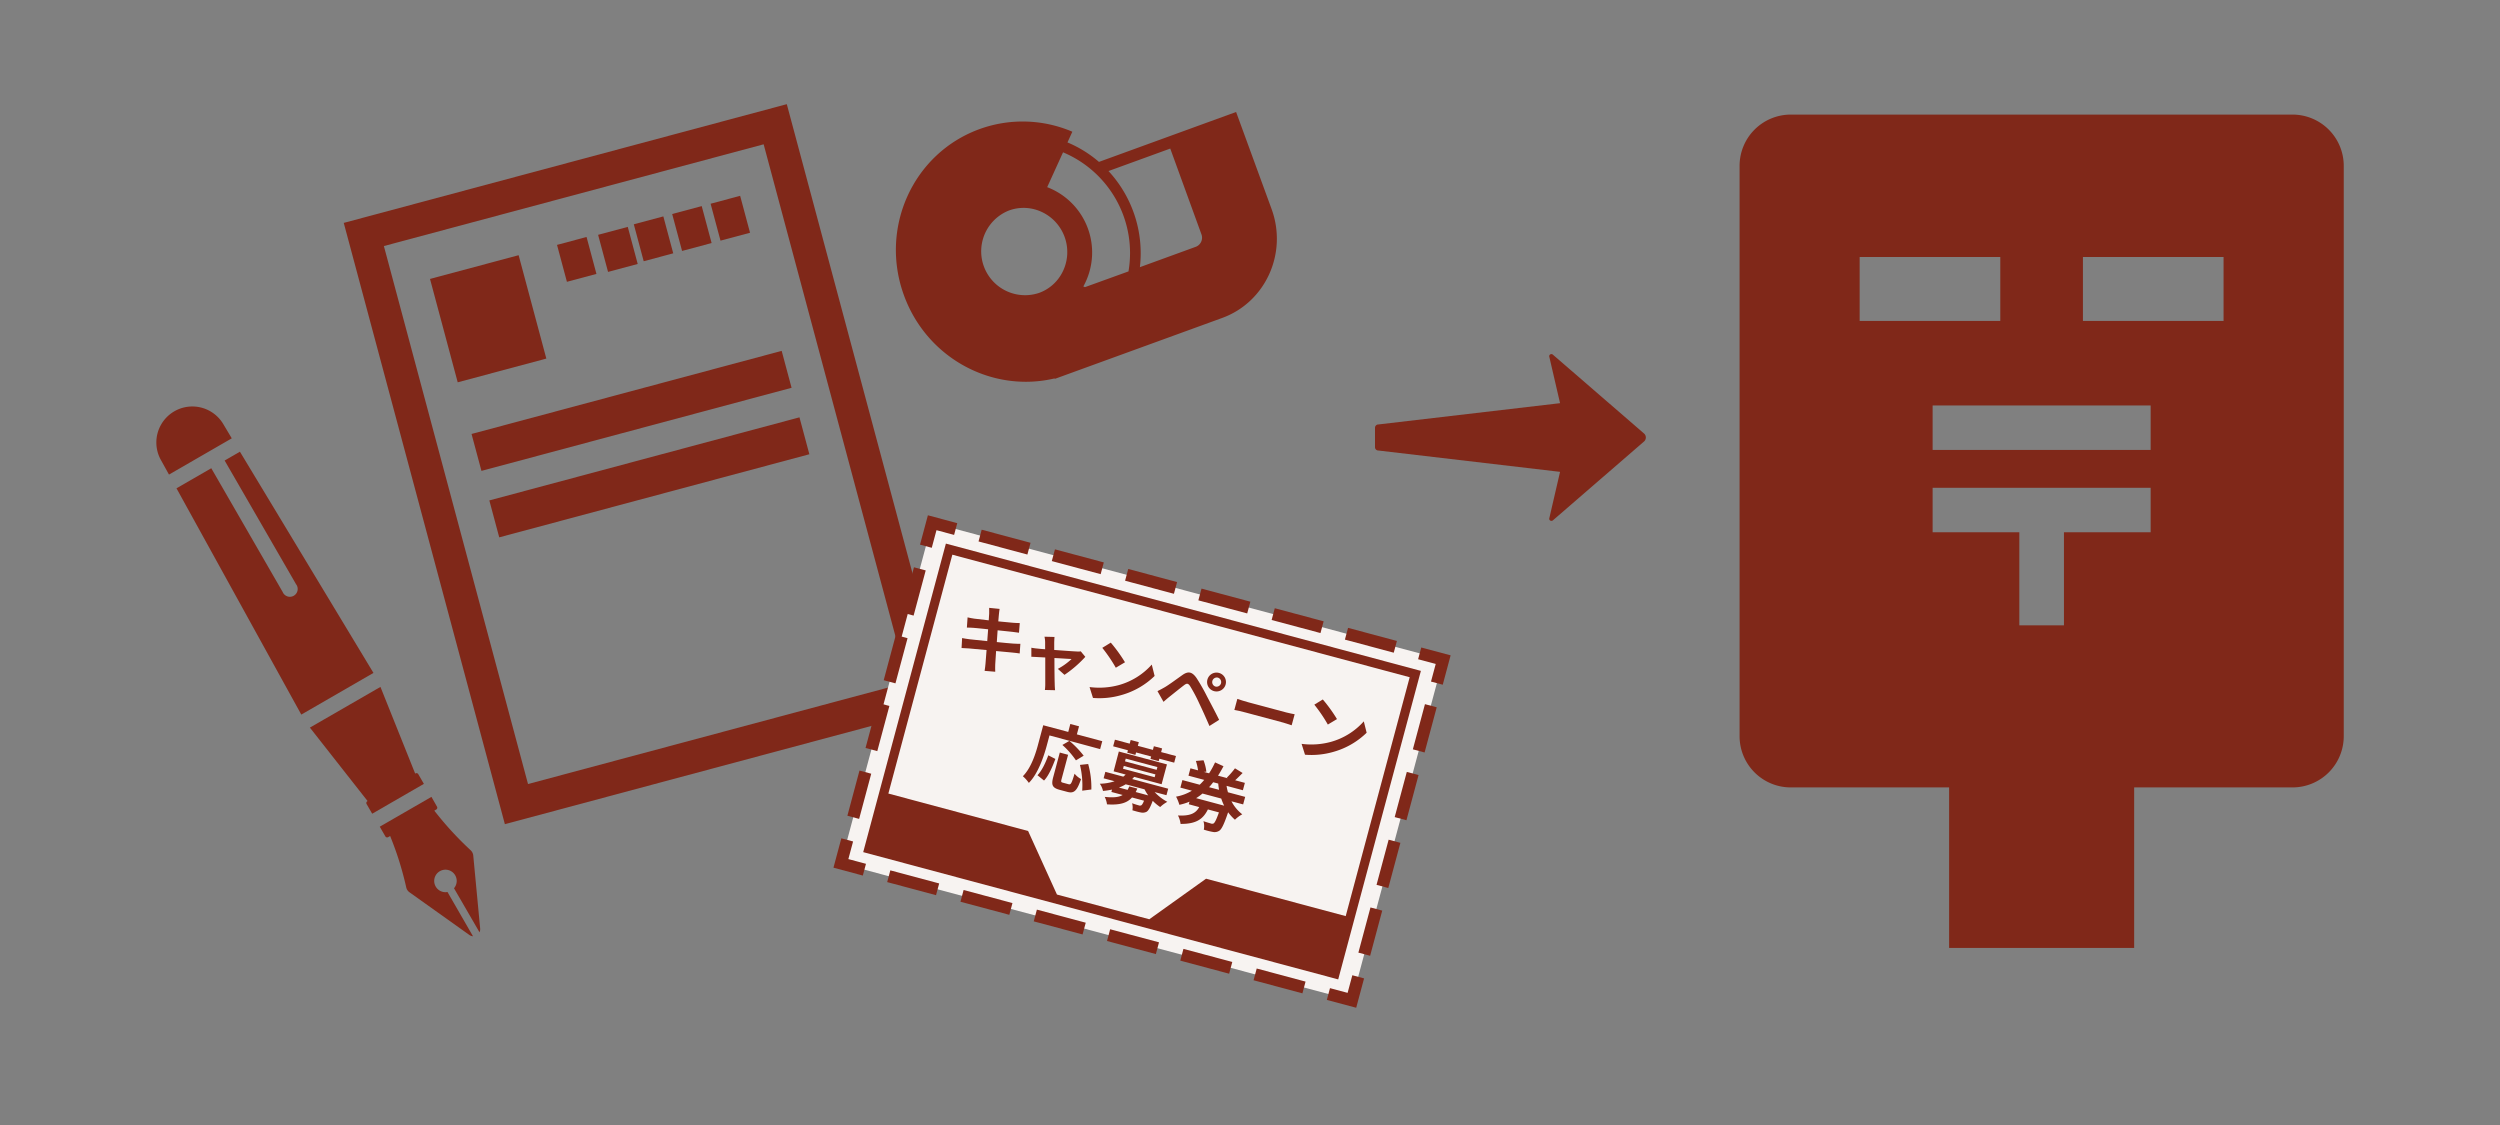
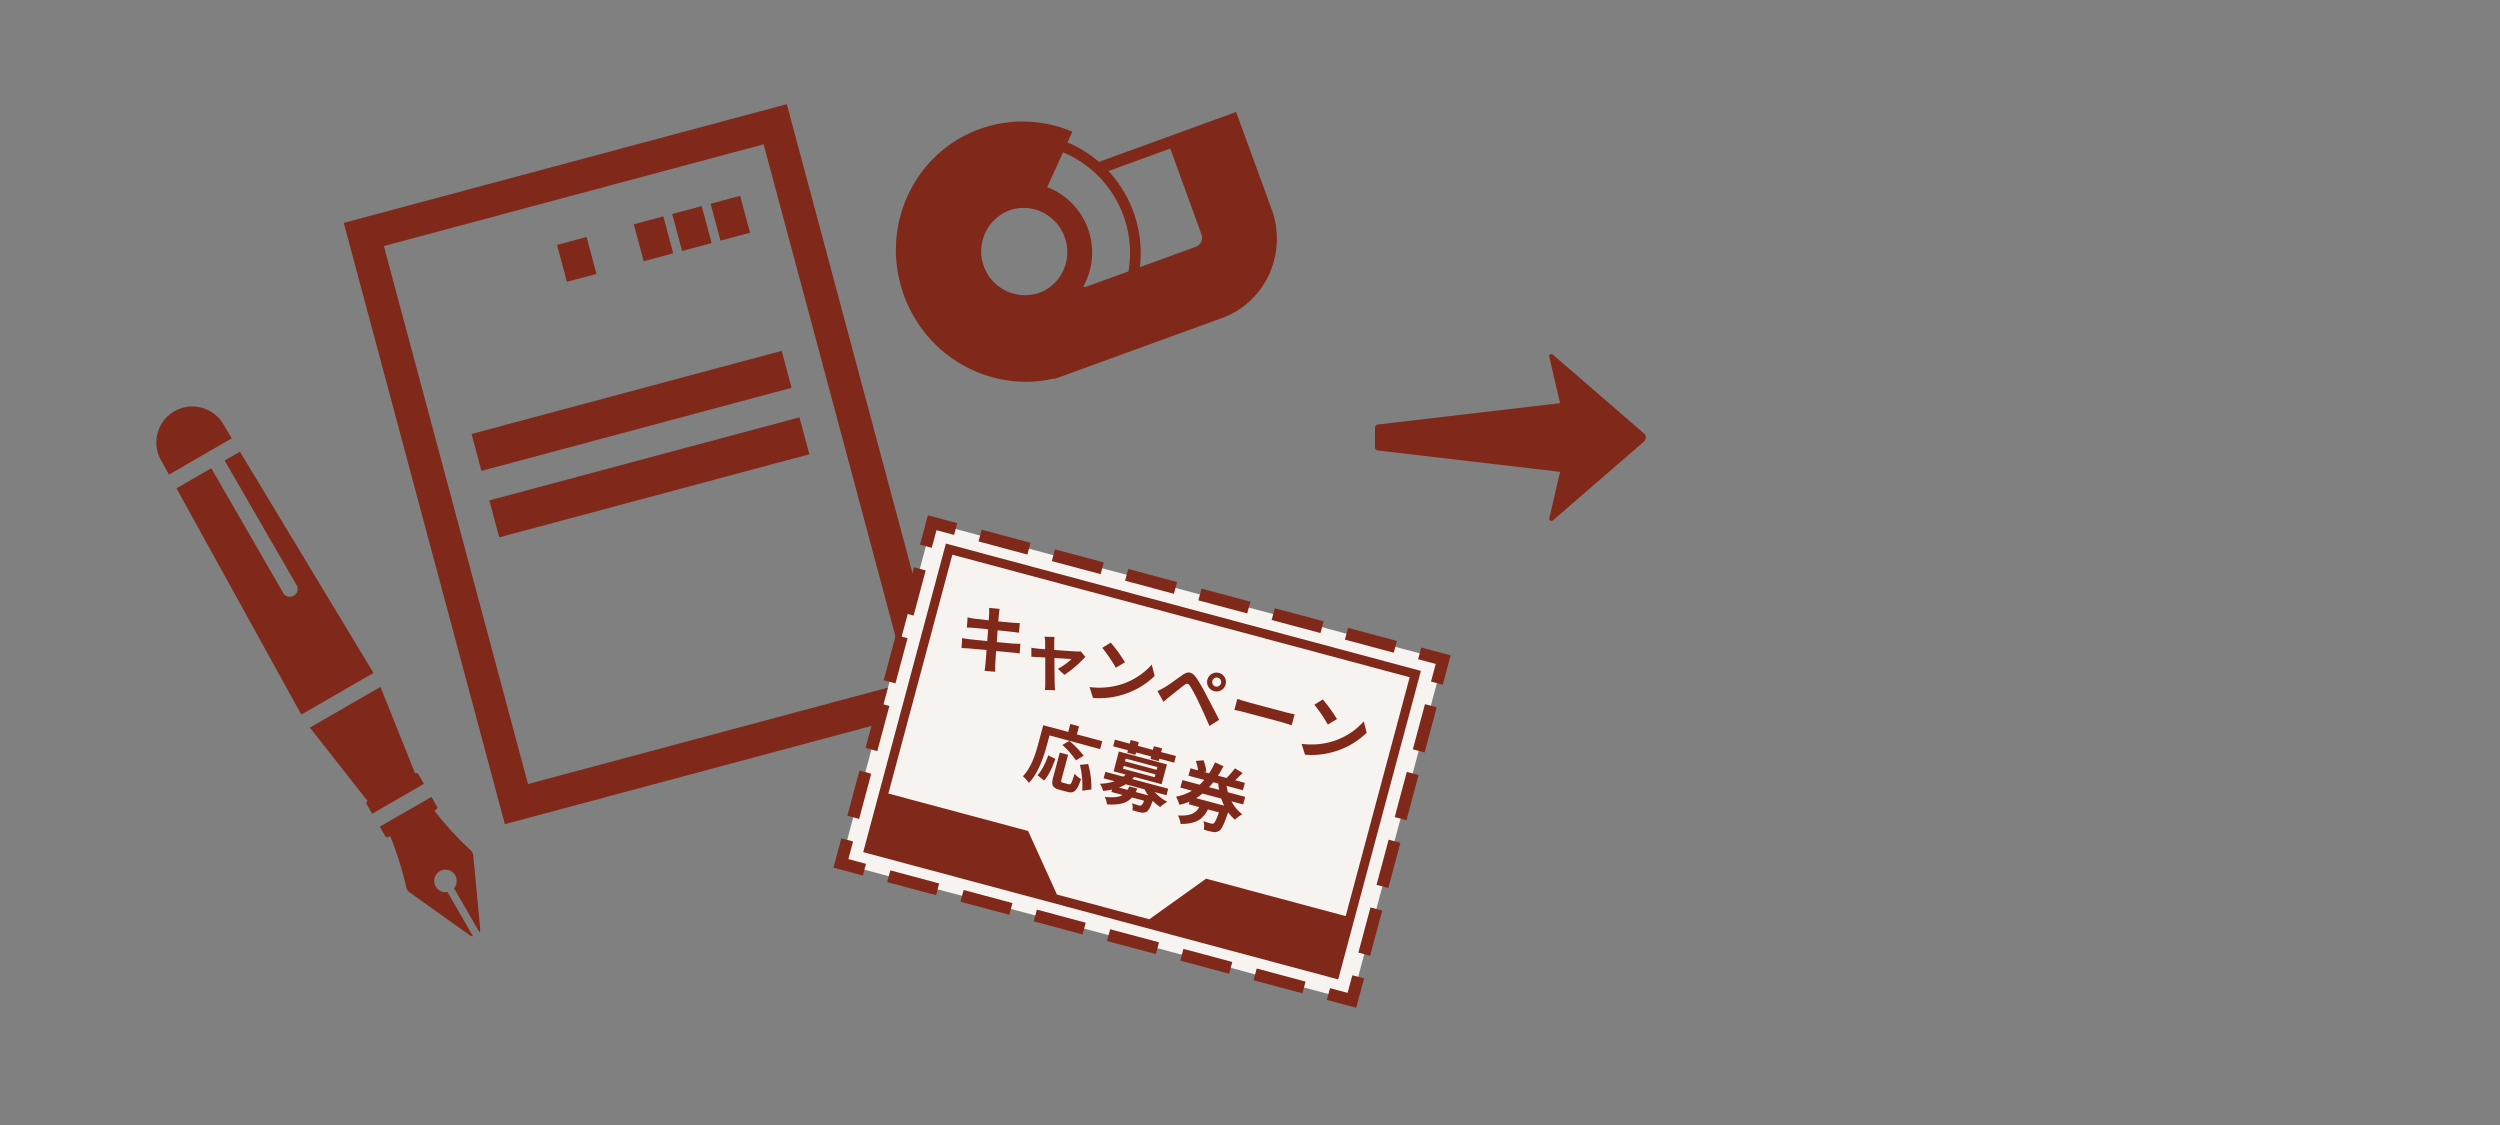
<svg xmlns="http://www.w3.org/2000/svg" viewBox="0 0 960 432">
  <rect x="0" y="0" width="960" height="432" fill="#808080" stroke="none" />
  <defs>
    <style>
      .a, .d, .e, .f {
        fill: none;
      }

      .b {
        fill: #802819;
      }

      .c {
        fill: #f7f3f1;
      }

      .d, .e, .f {
        stroke: #802819;
        stroke-miterlimit: 10;
        stroke-width: 4.67px;
      }

      .e {
        stroke-dasharray: 19.42 9.71;
      }

      .f {
        stroke-dasharray: 17.96 8.98;
      }
    </style>
  </defs>
  <g>
    <rect class="a" width="960" height="432" />
-     <path class="b" d="M880.29,44H687.69A19.67,19.67,0,0,0,668,63.62V282.78a19.66,19.66,0,0,0,19.69,19.59h60.77V364h71.06V302.37h60.77A19.68,19.68,0,0,0,900,282.78V63.62A19.69,19.69,0,0,0,880.29,44ZM714.11,98.68h54v24.55h-54Zm111.74,105.7H792.56v35.74H775.42V204.38H742.13V187.32h83.72Zm0-31.61H742.13V155.71h83.72Zm28-49.54h-54V98.68h54Z" />
    <path class="b" d="M528,171.76v-7.51a1.28,1.28,0,0,1,1.29-1.26l69.77-8.17-4.17-18a.85.85,0,0,1,1.46-.59l35,30.27a2.05,2.05,0,0,1,0,3l-35,30.28a.86.86,0,0,1-1.46-.59l4.17-18L529.29,173A1.27,1.27,0,0,1,528,171.76Z" />
    <g>
      <g>
        <path class="b" d="M89,168.32,85.83,163a13.82,13.82,0,1,0-23.94,13.82l3,5.42Z" />
        <path class="b" d="M86.26,176.84l27.41,47.47a3,3,0,1,1-5.13,3L81.13,179.8l-13.36,7.71L115.7,274.4l27.71-16L92.13,173.45Z" />
      </g>
      <path class="b" d="M159.54,297l-.11.06-13.34-33.29L119,279.4l22.16,28.21-.11.05a.81.81,0,0,0-.28,1.09l2.15,3.72L162.77,301l-2.15-3.72A.79.79,0,0,0,159.54,297Z" />
      <path class="b" d="M180.73,326.5a126.27,126.27,0,0,1-9.19-9.44c-1.68-1.92-3.31-3.91-4.77-5.77l.76-.44a.8.8,0,0,0,.28-1.09L165.67,306l-19.84,11.45,2.15,3.72a.79.79,0,0,0,1.08.3l.76-.44c.88,2.2,1.79,4.6,2.61,7A126.4,126.4,0,0,1,156,340.77a3.09,3.09,0,0,0,1.23,1.86L180.2,359a2.88,2.88,0,0,0,1.43.53l-9.79-17a4.32,4.32,0,1,1,2.5-1.44L184.13,358a2.85,2.85,0,0,0,.25-1.49l-2.65-28A3.21,3.21,0,0,0,180.73,326.5Z" />
    </g>
    <path class="b" d="M474.66,43,422,62.17a45.35,45.35,0,0,0-12.09-7.48l1.87-4.11a48.46,48.46,0,0,0-35.65-1c-25.5,9.28-38.5,37.87-29,63.86,8.79,24.14,33.88,37.54,57.85,31.87l.06.18,64.26-23.39c16.66-6.06,25.19-24.82,19-41.8Zm-67.4,62.79a16.21,16.21,0,0,1-8.24,6.68A16.85,16.85,0,0,1,387.5,80.81a16.3,16.3,0,0,1,10.61-.18,17,17,0,0,1,9.15,25.16Zm9.37,4.47L416,110a26.86,26.86,0,0,0-13.88-38.13l6.09-13.38a41.93,41.93,0,0,1,25.13,45.73Zm42.66-15.53-21.57,7.86a46.45,46.45,0,0,0-12.06-36.91l23.72-8.63,12,33A3.74,3.74,0,0,1,459.29,94.73Z" />
    <g>
      <g>
        <rect class="b" x="215.59" y="92.27" width="11.74" height="14.68" transform="translate(-18.23 60.71) rotate(-15)" />
-         <rect class="b" x="230.33" y="88.32" width="11.74" height="14.68" transform="matrix(0.97, -0.26, 0.26, 0.97, -16.71, 64.39)" />
        <rect class="b" x="245.08" y="84.36" width="11.74" height="14.68" transform="translate(-15.18 68.08) rotate(-15)" />
        <rect class="b" x="259.82" y="80.41" width="11.74" height="14.68" transform="translate(-13.66 71.76) rotate(-15)" />
        <rect class="b" x="274.57" y="76.46" width="11.74" height="14.68" transform="translate(-12.13 75.44) rotate(-15)" />
      </g>
-       <rect class="b" x="169.84" y="101.85" width="35.23" height="41.1" transform="translate(-25.29 52.69) rotate(-15)" />
      <rect class="b" x="180.87" y="150.44" width="123.29" height="14.68" transform="translate(-32.57 68.14) rotate(-15)" />
      <rect class="b" x="187.71" y="175.96" width="123.29" height="14.68" transform="translate(-38.95 70.78) rotate(-15)" />
      <path class="b" d="M293.24,55.41,348.59,262,202.76,301.07,147.41,94.48,293.24,55.41M302.13,40,132,85.59l61.87,230.89L364,270.89,302.13,40Z" />
    </g>
    <g>
      <g>
        <rect class="c" x="370.83" y="190.85" width="135.43" height="203.14" transform="translate(42.58 640.34) rotate(-75)" />
        <g>
          <polyline class="d" points="521.55 375.1 519.13 384.12 510.11 381.7" />
          <line class="e" x1="500.73" y1="379.19" x2="336.62" y2="335.22" />
          <polyline class="d" points="331.93 333.96 322.91 331.54 325.33 322.52" />
          <line class="f" x1="327.65" y1="313.85" x2="354.38" y2="214.09" />
          <polyline class="d" points="355.54 209.75 357.96 200.73 366.98 203.15" />
          <line class="e" x1="376.36" y1="205.66" x2="540.47" y2="249.63" />
          <polyline class="d" points="545.16 250.89 554.18 253.3 551.76 262.33" />
          <line class="f" x1="549.44" y1="271" x2="522.71" y2="370.76" />
        </g>
      </g>
      <g>
        <path class="b" d="M363.22,208.74,331.47,327.22l182.4,48.87,31.75-118.47ZM516.75,351.79l-53.62-14.37L441.33,353l-35.46-9.5-11.08-24.4-53.66-14.38L365.7,213l175.62,47.06Z" />
        <g>
          <path class="b" d="M391.56,250.93c-.72-.14-1.87-.25-2.94-.36L382.5,250c-.16,2.33-.26,4.24-.33,5.12s0,1.9,0,2.83l-4.08-.34c.14-1.06.31-2,.35-2.83s.23-2.77.4-5.16c-2.88-.28-5.53-.53-6.75-.62s-2.19-.15-2.85-.16l.21-3.82c.74.17,2,.33,2.89.46l6.76.71.34-4.54c-2.47-.26-4.65-.47-5.52-.55s-1.77-.1-2.64-.1l.27-3.93c.87.21,1.7.37,2.56.49s3.14.4,5.56.65c.09-1.19.14-2.14.17-2.59,0-.8,0-1.5,0-2.2l4,.4c-.07.56-.23,1.5-.27,2.19-.05.39-.12,1.33-.23,2.6,2.39.23,4.53.46,5.55.53s2,.13,2.7.12l-.3,3.71c-.61-.11-1.74-.24-2.58-.34l-5.63-.59-.31,4.52c2.54.25,4.85.49,6.13.57,1.11.07,2.16.12,2.92.09Z" />
          <path class="b" d="M406.21,256.85a24.68,24.68,0,0,0,5.28-3.8c-.69,0-3.51-.21-6.59-.37,0,4,.05,8.43.11,9.95,0,.53.07,1.82.14,2.41l-3.91-.09a17.91,17.91,0,0,0,.14-2.48c0-1.57,0-6.05,0-10-2.4-.12-4.48-.24-5.34-.27l0-3.47a25.71,25.71,0,0,0,2.57.34c.39.05,1.41.15,2.72.24,0-1.13,0-2.06,0-2.7a10.1,10.1,0,0,0-.25-2.12l3.85.1c-.06.68-.09,1.43-.11,2.17l0,2.82c3.61.27,7.58.55,8.7.59a5.2,5.2,0,0,0,1.49-.06l1.75,2.12a44.17,44.17,0,0,1-8,6.91Z" />
          <path class="b" d="M429.64,263.07a26.48,26.48,0,0,0,12.64-7.87l1.09,4.37a29.74,29.74,0,0,1-12.67,7.31,30.25,30.25,0,0,1-11,1.13l-1.31-4.18A28.81,28.81,0,0,0,429.64,263.07Zm2.34-8.75-3.51,2.09a59.35,59.35,0,0,0-5.19-7.64l3.26-2A58.87,58.87,0,0,1,432,254.32Z" />
          <path class="b" d="M447.28,263.89c1.57-.91,4.39-3,6.82-4.72,2.13-1.48,3.64-1.28,5.36,1.18a73.61,73.61,0,0,1,4,7c1.28,2.45,3.34,6.31,4.69,9.07l-3.73,2.36c-1.14-2.68-2.79-6.34-3.89-8.63a60.77,60.77,0,0,0-3.53-6.68c-.73-1.06-1.19-1.18-2.23-.42-1.42,1.07-4.08,3.22-5.58,4.41-.85.67-1.76,1.47-2.4,2.05l-2.32-4.12C445.5,264.89,446.25,264.48,447.28,263.89Zm20.8-5.49a3.62,3.62,0,1,1-1.87,7,3.62,3.62,0,0,1,1.87-7Zm-1.39,5.22a1.78,1.78,0,0,0,2.18-1.24,1.8,1.8,0,0,0-1.26-2.19,1.78,1.78,0,0,0-.92,3.43Z" />
          <path class="b" d="M475.14,268.37c.95.34,2.9.95,4.3,1.33l14.5,3.88c1.24.33,2.49.55,3.21.69L496,278.51c-.64-.2-2-.68-3.12-1l-14.51-3.89c-1.54-.41-3.36-.84-4.38-1Z" />
          <path class="b" d="M511.06,284.88A26.4,26.4,0,0,0,523.7,277l1.09,4.37a29.76,29.76,0,0,1-12.67,7.32,30.26,30.26,0,0,1-11,1.12l-1.31-4.17A28.6,28.6,0,0,0,511.06,284.88Zm2.34-8.75-3.51,2.1a58,58,0,0,0-5.19-7.64l3.26-2A58.09,58.09,0,0,1,513.4,276.13Z" />
          <path class="b" d="M402,286.15c-1.17,4.35-3.36,10.91-6.92,14.48a14.64,14.64,0,0,0-2.3-2.56c3.25-3.27,5-8.89,6-12.78l1.82-6.8,9.61,2.57L411,278l3.35.9-.83,3.1,9.75,2.61-.82,3.05L403,282.4Zm-3.61,11.54c1.68-1.75,3.09-4.73,4.16-7.65l2.72,1.39c-1.13,3-2.57,6.46-4.36,8.3Zm12,3.47c.81.22,1.13-.36,2.24-4.06a8.68,8.68,0,0,0,2.49,2.06c-1.54,4.53-2.69,5.61-5.2,4.94l-3-.8c-2.86-.77-3.29-1.9-2.48-4.89l2.52-9.43,3.19.86-2.52,9.39c-.26,1-.19,1.14.57,1.34Zm2.77-9.18a32,32,0,0,0-5.21-5.92l2.7-1.56a36.63,36.63,0,0,1,5.48,5.69Zm4.7,1.4a33.5,33.5,0,0,1,1.22,9.79l-3.51.45a33,33,0,0,0-.87-9.9Z" />
          <path class="b" d="M443.38,304.16a18.52,18.52,0,0,0,4.87,3.74,13.1,13.1,0,0,0-2.74,2,17.52,17.52,0,0,1-2.86-2.39c-.95,2.55-1.62,3.76-2.38,4.22a3.26,3.26,0,0,1-2.18.26c-.72-.11-2-.47-3.25-.84a6.1,6.1,0,0,0-.11-2.72c1,.4,2.1.7,2.56.83a1.18,1.18,0,0,0,.93,0c.31-.17.65-.69,1.09-1.79l-4.62-1.24c-1.77,2-4.45,3-9.6,2.64a9.18,9.18,0,0,0-.88-2.87c3.46.38,5.54.1,6.89-.73l-4.32-1.16.24-.91a29.44,29.44,0,0,1-3.47.52,7.6,7.6,0,0,0-1.22-2.77A19.07,19.07,0,0,0,428,300l-4.21-1.13.66-2.49,6.89,1.85a10.19,10.19,0,0,0,.91-.8l-4.62-1.24,2-7.61,18.48,4.95-2.05,7.61-10.53-2.82c-.25.28-.5.56-.77.84l13.83,3.7-.67,2.49ZM433.12,288.1l-5.67-1.52.68-2.54,5.67,1.52.38-1.4,3.13.84-.38,1.4,5.78,1.55.38-1.4,3.16.84-.38,1.41,5.7,1.52-.68,2.54-5.7-1.52-.25.94-3.16-.85.25-.94-5.78-1.55-.25.94-3.13-.83ZM432,292.36l12.15,3.26.29-1.06-12.16-3.25Zm-.76,2.84,12.15,3.25.29-1.08-12.15-3.25Zm5.49,7.6a13.69,13.69,0,0,1-.62,1.34l4.81,1.29a15.63,15.63,0,0,1-1.41-2.32l-7.24-1.94a13.82,13.82,0,0,1-2.59,1.25l3.32.89c.23-.4.43-.84.65-1.33Z" />
          <path class="b" d="M472.88,307.7a15.34,15.34,0,0,0,4.15,5,11.5,11.5,0,0,0-2.81,2.08,17.75,17.75,0,0,1-2.62-2.87c-1.53,4.51-2.46,6.49-3.41,7.1a3.27,3.27,0,0,1-2.41.46,24.32,24.32,0,0,1-3.52-.89,6.65,6.65,0,0,0-.14-3.25c1.19.41,2.29.73,2.83.88a1.3,1.3,0,0,0,1.05,0c.48-.28,1.09-1.48,2.07-4.25l-4.24-1.14c-1.72,3.48-4.2,5.62-10.49,5.56a9.26,9.26,0,0,0-1-3.24c5,.27,6.91-1,8.16-3.22l-4-1.08.27-1a21.27,21.27,0,0,1-3.89,1.21,16.13,16.13,0,0,0-1.27-3.14,17.6,17.6,0,0,0,6.08-2.28l-4.43-1.19.78-2.89,6.64,1.78a20.42,20.42,0,0,0,1.74-1.85l-6.05-1.62.76-2.83,2.92.78a20.78,20.78,0,0,0-.83-3.61l2.93-.25a17.33,17.33,0,0,1,1.09,4.37l-.95.09,2,.54a33.41,33.41,0,0,0,2.3-4.19l3.23,1.47c-.65,1.25-1.36,2.47-2.1,3.63l3.75,1-.37-.24a29.82,29.82,0,0,0,3.13-3.59l2.94,1.8c-1,1-2,2-2.87,2.79l3.73,1-.76,2.83L471,301.77a22.4,22.4,0,0,0,.53,2.46l6.62,1.77-.78,2.89Zm-2.8,1.68a19.3,19.3,0,0,1-1.12-2.73l-7.21-1.93a19.93,19.93,0,0,1-2.44,1.77Zm-4.22-9c-.49.65-1,1.29-1.58,1.9l3.84,1a22.93,22.93,0,0,1-.31-2.39Z" />
        </g>
      </g>
    </g>
  </g>
</svg>